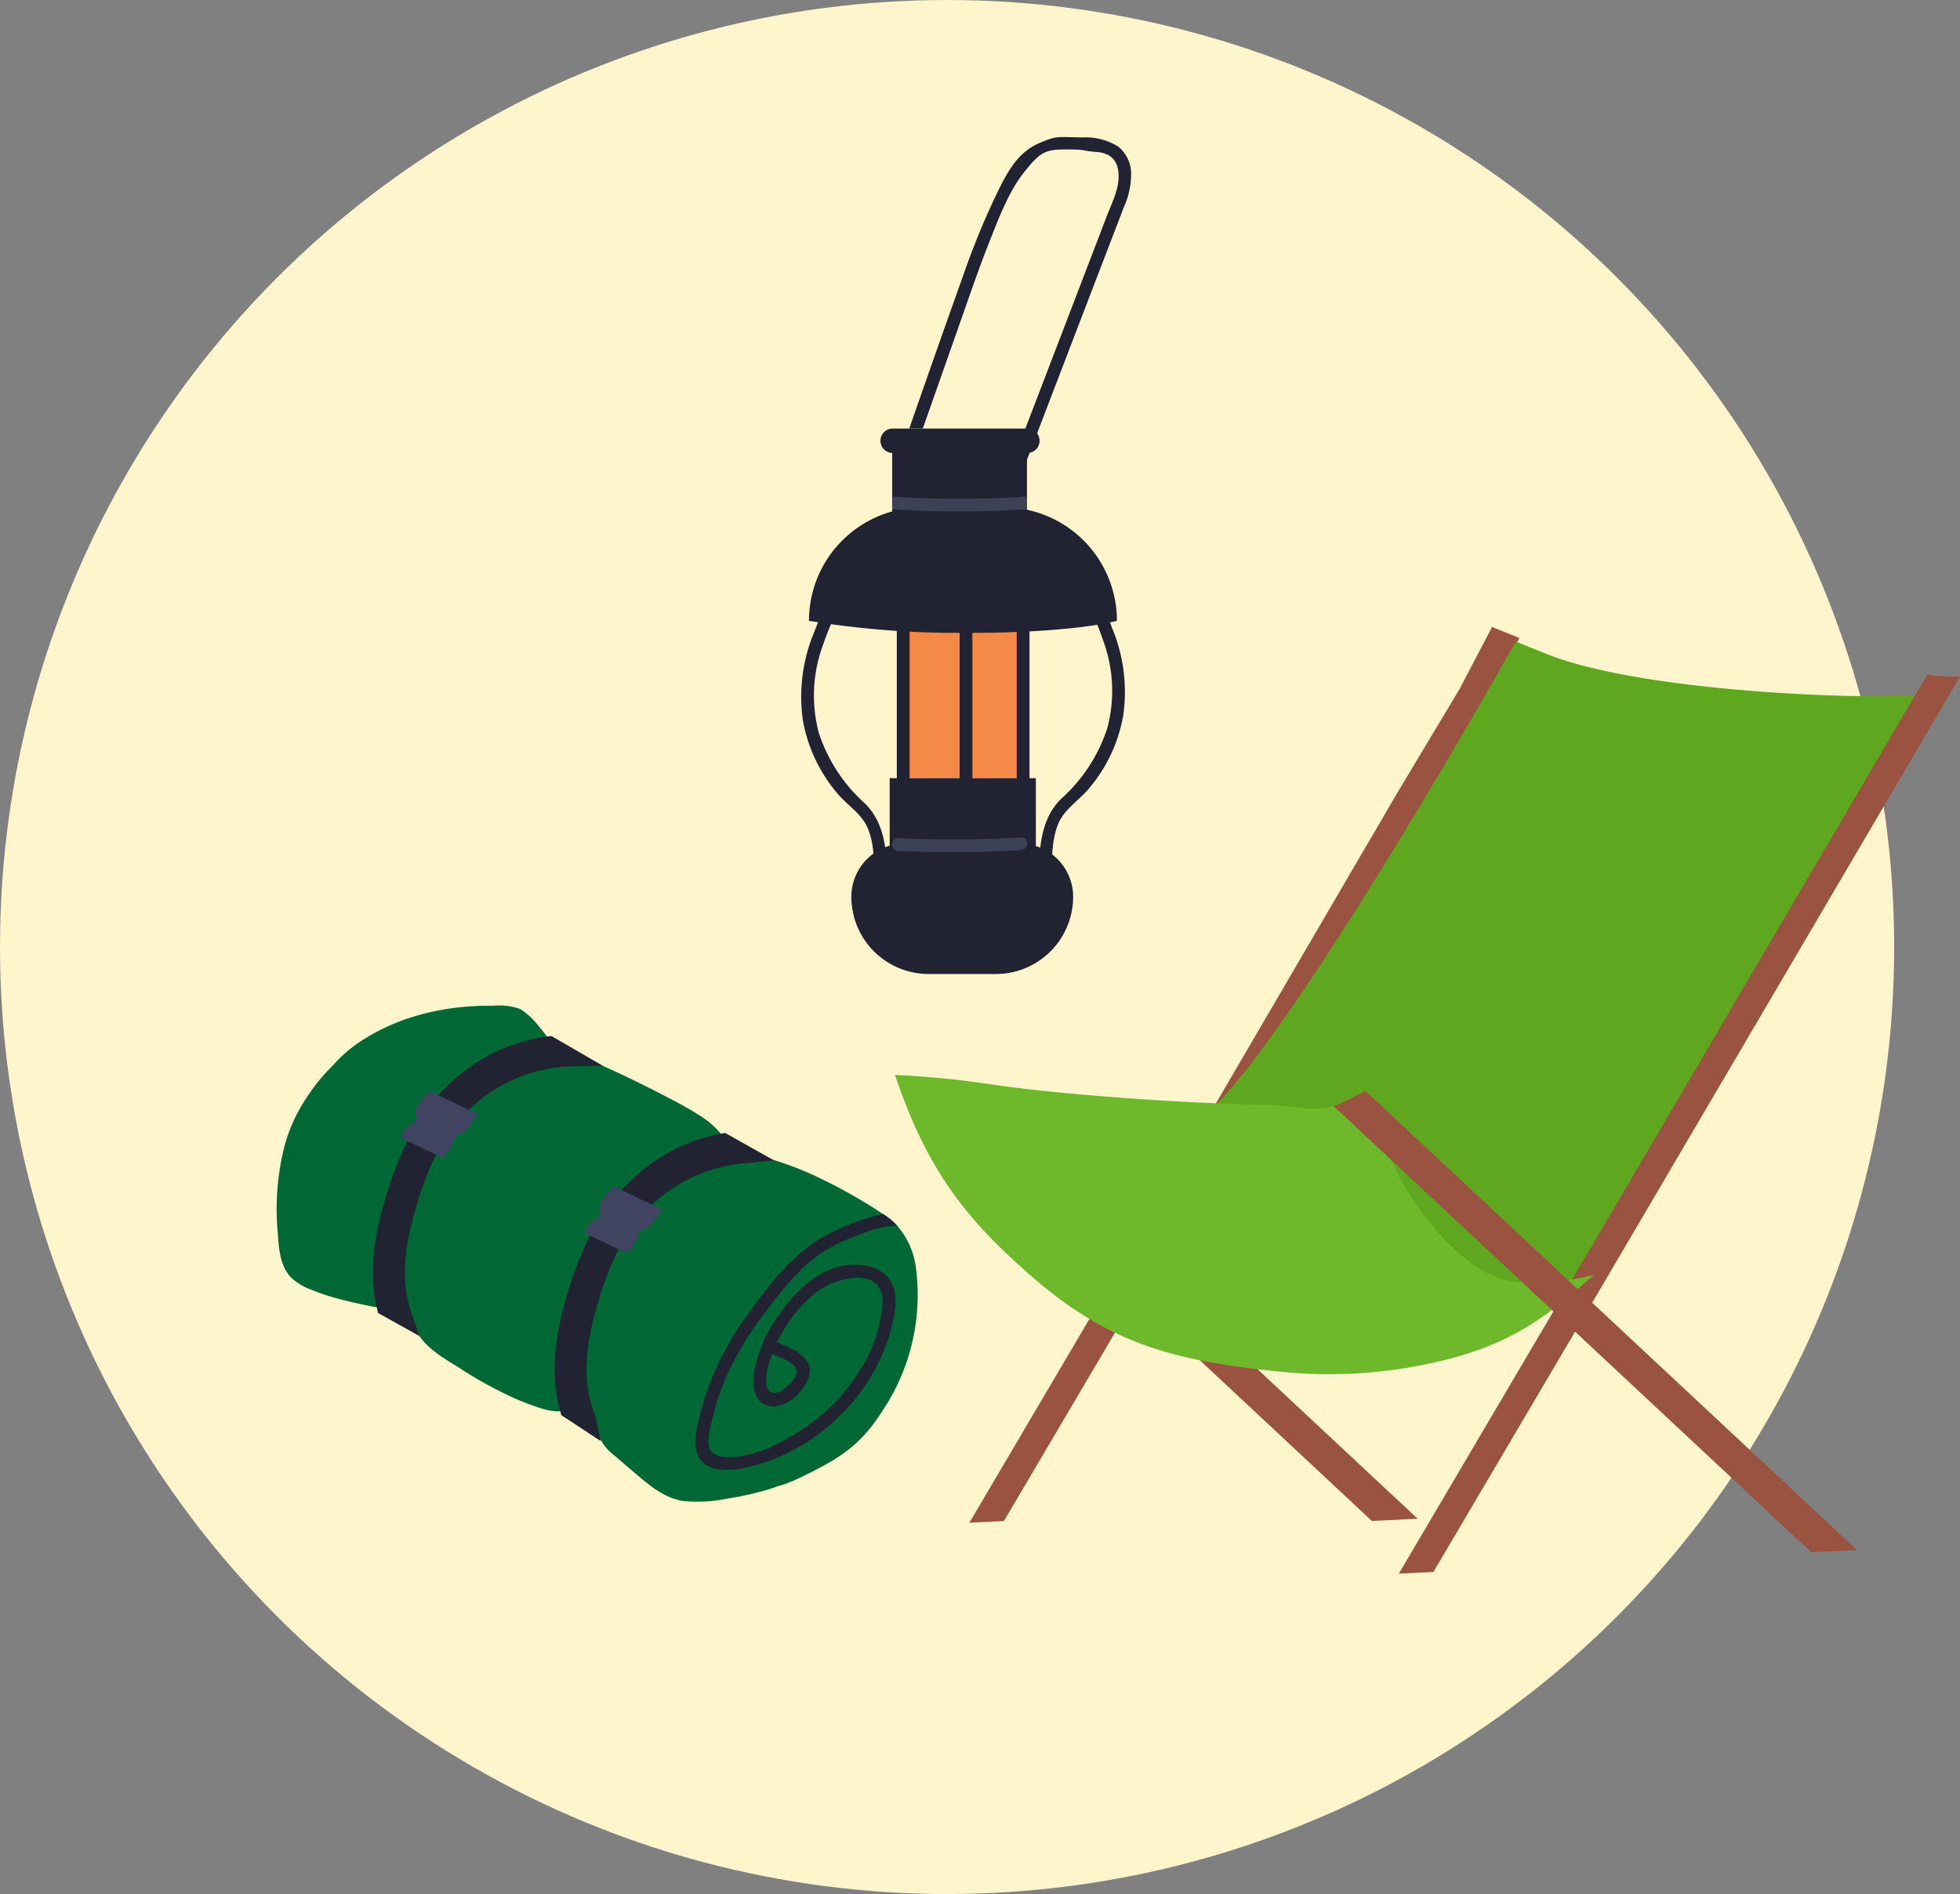
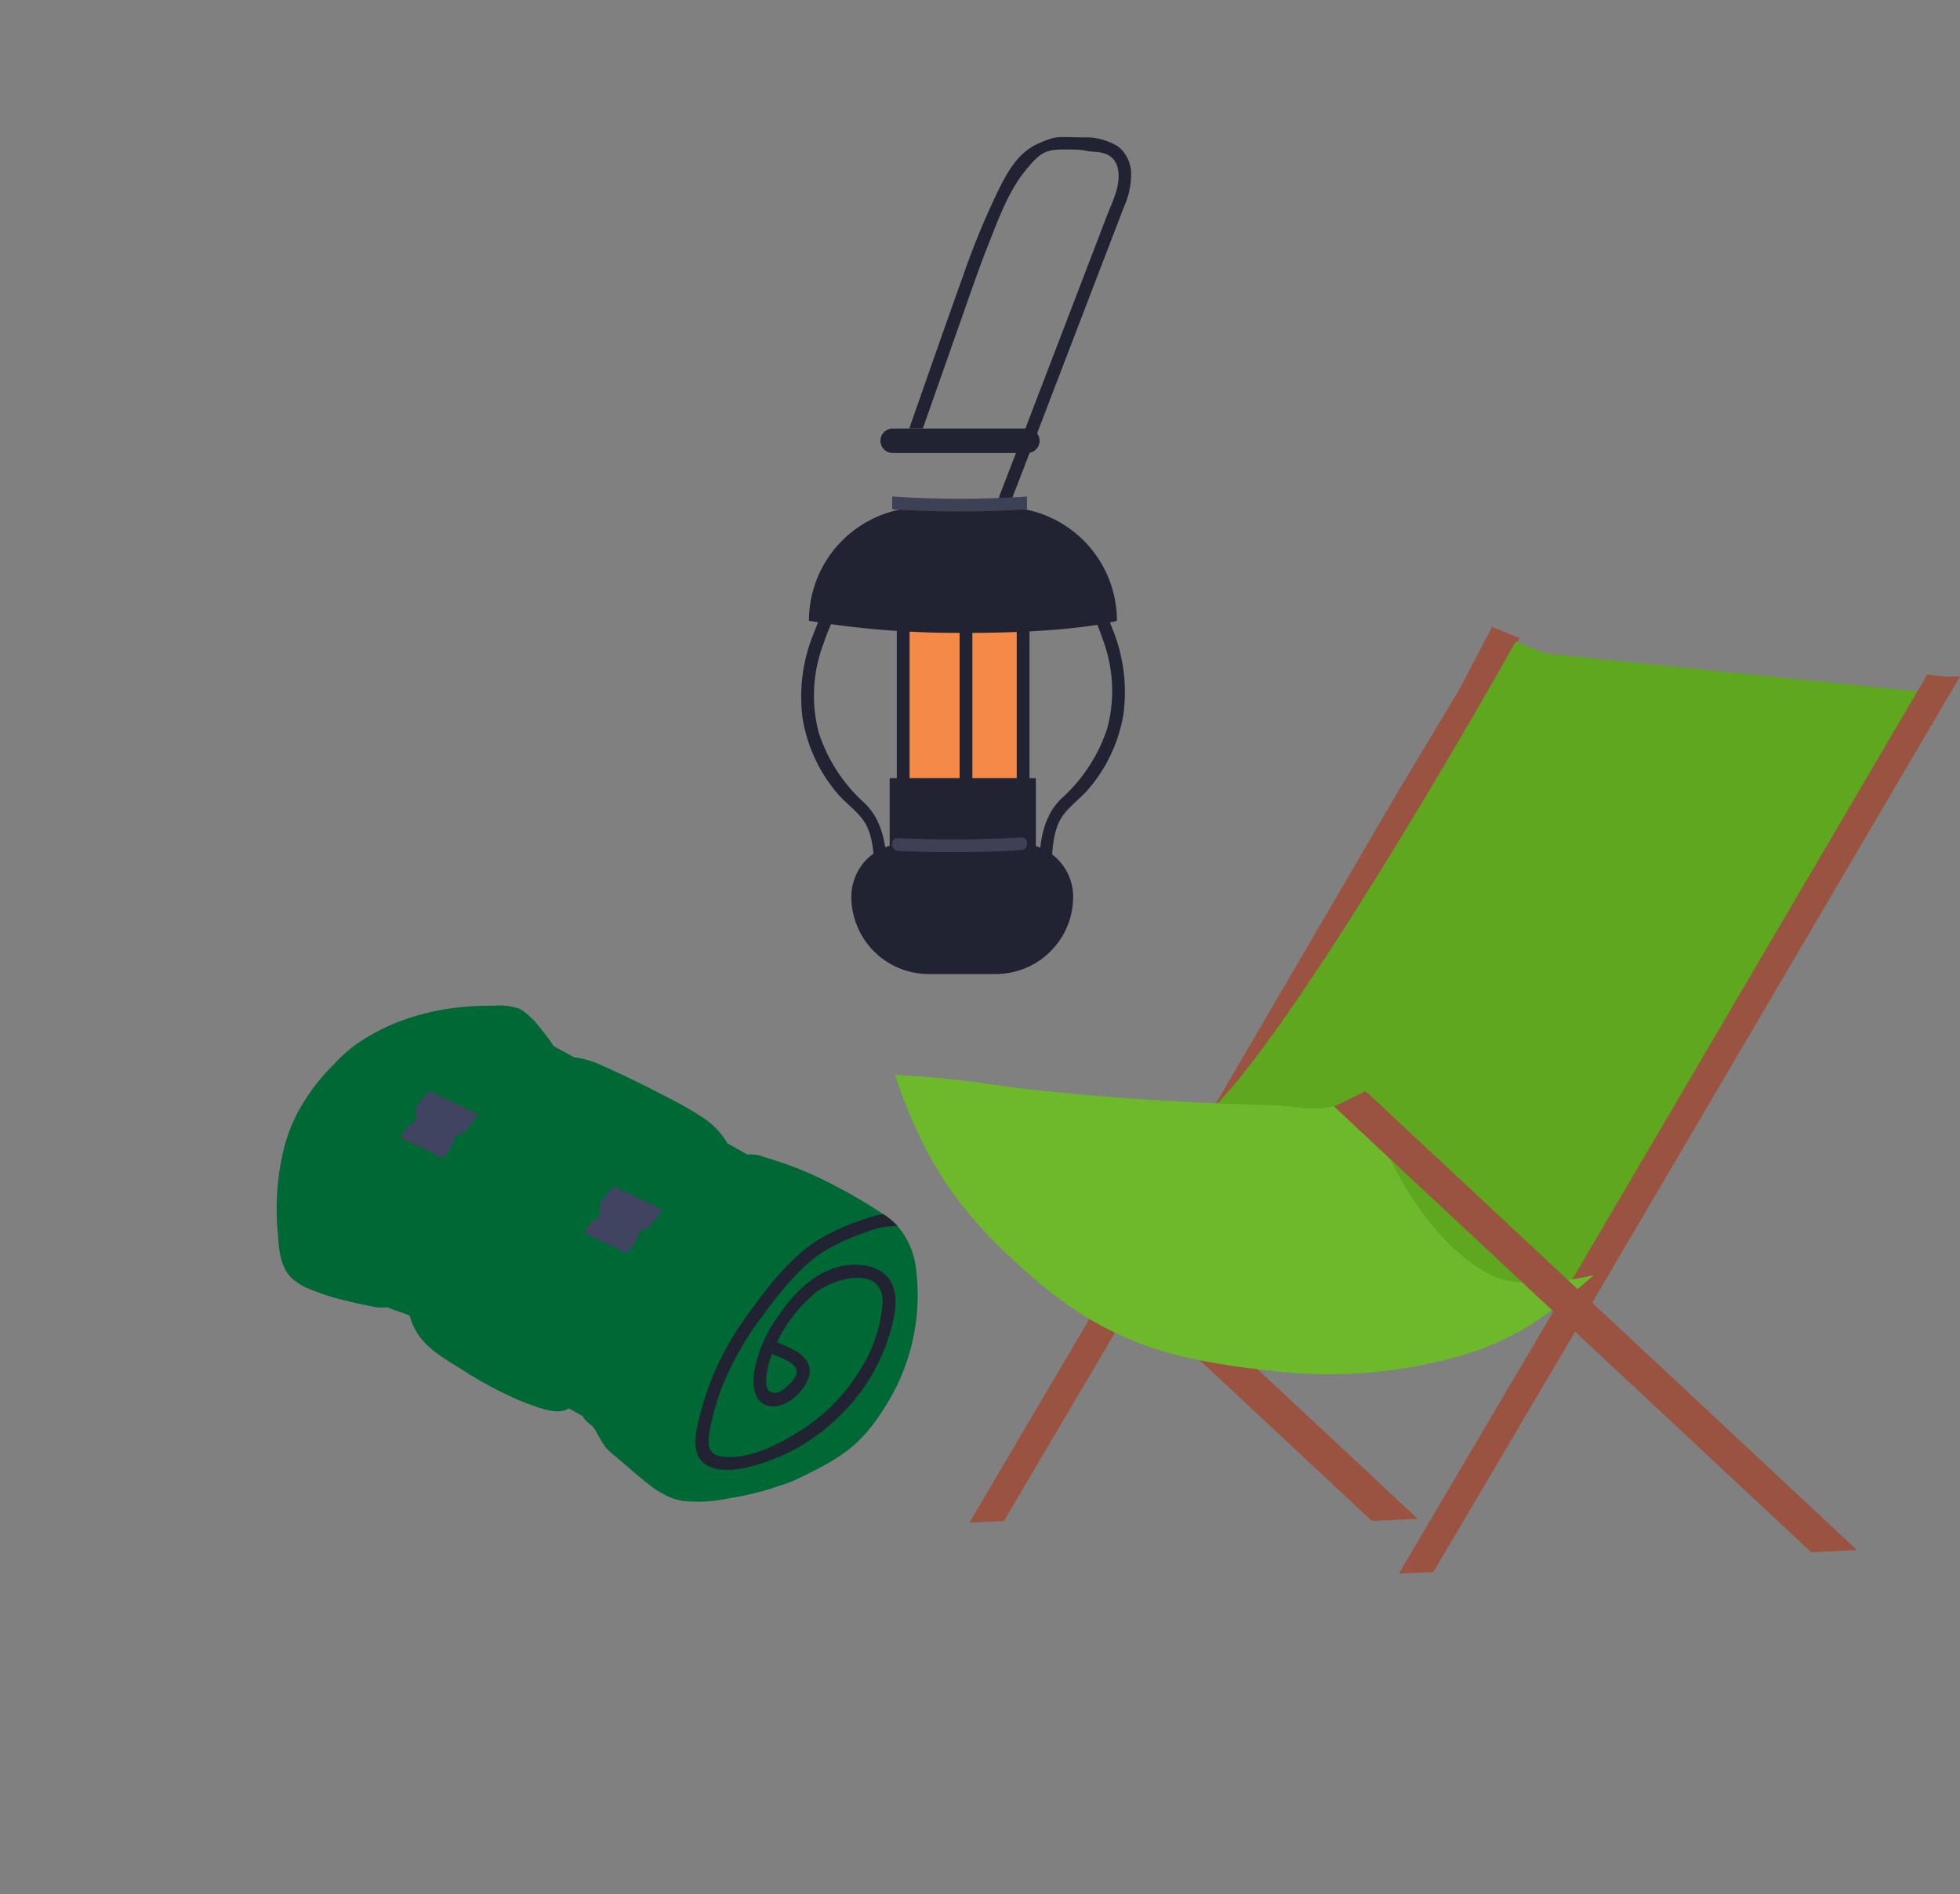
<svg xmlns="http://www.w3.org/2000/svg" width="248.34" height="240" viewBox="0 0 248.34 240">
  <rect x="0" y="0" width="248.34" height="240" fill="#808080" stroke="none" />
  <g transform="translate(-292 -9185.09)">
-     <circle cx="120" cy="120" r="120" transform="translate(292 9185.09)" fill="#fff5cc" />
    <g transform="translate(-754.741 6798.991)">
      <path d="M1336,2752.049l-2.522-2.354-17.046-15.923c-1.053.917-2.128,1.807-3.2,2.7l17.759,16.591,2.522,2.354,32.993,30.823,5.8-.279Z" transform="translate(-145.946 -207.418)" fill="#995340" />
      <path d="M1401.567,2579.049l-43.056,74.11-.569.973-1.974,3.35-19.728,33.46-4.377.213,21.222-36.017,1.974-3.35,1.408-2.411,29.654-50.77,7.868-13.119a.261.261,0,0,1,.021-.038l4.078-7.8C1399.4,2578.192,1400.545,2578.65,1401.567,2579.049Z" transform="translate(-162.299 -112.108)" fill="#995340" />
-       <path d="M1434.806,2576.781c-1.016-.414-2.163-.857-3.479-1.4-.081-.035-.162-.068-.246-.1-1.125,2.1-27.1,48.065-38.441,59.2-2,1.965-3.647,4.434-5.6,6.6a67.477,67.477,0,0,1,4.075,6.811c.71,1.316,1.37,2.581,2.045,3.782,2.654,4.711,5.521,8.439,12.235,10.532,10.306,3.218,26.559.8,34.228-6.088,4.156-3.733,31.374-52.9,44.92-74.247C1479.867,2582.82,1447.826,2582.093,1434.806,2576.781Z" transform="translate(-192.297 -107.892)" fill="#5fa71f" />
+       <path d="M1434.806,2576.781c-1.016-.414-2.163-.857-3.479-1.4-.081-.035-.162-.068-.246-.1-1.125,2.1-27.1,48.065-38.441,59.2-2,1.965-3.647,4.434-5.6,6.6a67.477,67.477,0,0,1,4.075,6.811c.71,1.316,1.37,2.581,2.045,3.782,2.654,4.711,5.521,8.439,12.235,10.532,10.306,3.218,26.559.8,34.228-6.088,4.156-3.733,31.374-52.9,44.92-74.247Z" transform="translate(-192.297 -107.892)" fill="#5fa71f" />
      <path d="M1536.724,2586.752l-45.022,76.656-1.974,3.35L1470,2700.217l-4.378.213,21.222-36.016,1.974-3.35,43.749-74.552.046-.03a18.29,18.29,0,0,0,2.749.273C1535.821,2586.752,1536.274,2586.75,1536.724,2586.752Z" transform="translate(-241.643 -114.926)" fill="#995340" />
      <path d="M1379.2,2748.863c-3.722.257-6.889.9-10.167-.9-9.59-5.269-15.129-19.9-15.174-23.063-5.3,3.5-8.206,1.878-12.308,1.79-9.383-.2-20.245-.885-29.58-1.888-6.885-.74-8.429-1.394-17.949-1.938,4.126,12.256,9.15,18.417,17.3,25.525,10.063,8.783,18.49,10.753,31.6,12.1a60.562,60.562,0,0,0,21.443-1.666c8.271-2.158,12.615-5.653,17.939-10.36l.275-.247A25.993,25.993,0,0,1,1379.2,2748.863Z" transform="translate(-133.885 -200.568)" fill="#6eb92b" />
      <path d="M1509.835,2786.535l-5.8.279-32.993-30.823-2.522-2.354-24.934-23.295.029-.052c.895-.363,3.521-1.693,3.942-1.926l23.453,21.907,2.522,2.354Z" transform="translate(-227.806 -204.023)" fill="#995340" />
      <g transform="translate(1148.233 2403.468)">
        <path d="M1270.119,2576.482a20.5,20.5,0,0,1-5.844-8.957,18.428,18.428,0,0,1,.585-11.248,27.618,27.618,0,0,1,6.238-10.369c.744-.731-.4-1.875-1.144-1.144a29.194,29.194,0,0,0-6.239,9.972,21.13,21.13,0,0,0-1.465,11.145,19.542,19.542,0,0,0,4.384,9.34c1.149,1.374,2.928,2.5,3.719,4.13.948,1.951.947,4.581.992,6.7a.81.81,0,0,0,1.618,0C1272.889,2582.614,1272.69,2579.007,1270.119,2576.482Z" transform="translate(-1262.024 -2492.049)" fill="#212332" />
        <path d="M1345.835,2574.9a20.5,20.5,0,0,0,5.844-8.957,18.426,18.426,0,0,0-.585-11.248,27.61,27.61,0,0,0-6.238-10.369c-.744-.731.4-1.875,1.144-1.144a29.194,29.194,0,0,1,6.239,9.972,21.133,21.133,0,0,1,1.465,11.145,19.542,19.542,0,0,1-4.384,9.341c-1.149,1.373-2.928,2.5-3.719,4.13-.948,1.95-.947,4.581-.992,6.7a.81.81,0,0,1-1.618,0C1343.065,2581.032,1343.264,2577.426,1345.835,2574.9Z" transform="translate(-1312.868 -2491.056)" fill="#212332" />
        <rect width="16.723" height="26.972" transform="translate(12.178 54.262)" fill="#f58a48" />
        <path d="M1309.661,2552.834v.423q-2.928-.216-5.86-.277a.887.887,0,0,0-1.114-.02q-3.3-.038-6.6.118a.809.809,0,0,0-1.616.026v.451a.912.912,0,0,0,0,.831v29.737a.81.81,0,0,0,1.618,0V2554.7q3.169-.148,6.339-.121v30a.81.81,0,0,0,1.618,0V2554.6q2.811.066,5.619.272v28.978a.81.81,0,0,0,1.619,0v-31.019A.81.81,0,0,0,1309.661,2552.834Z" transform="translate(-1282.334 -2496.773)" fill="#212332" />
-         <rect width="17.082" height="12.113" transform="translate(11.549 38.821)" fill="#212332" />
        <rect width="18.521" height="9.35" transform="translate(11.234 81.235)" fill="#212332" />
        <path d="M6.731,0H21.366A6.731,6.731,0,0,1,28.1,6.731v0a9.79,9.79,0,0,1-9.79,9.79H9.79A9.79,9.79,0,0,1,0,6.731v0A6.731,6.731,0,0,1,6.731,0Z" transform="translate(6.379 89.529)" fill="#212332" />
        <path d="M1289.364,2529.563h-10.25a14.386,14.386,0,0,0-14.385,14.385h0a115.541,115.541,0,0,0,18.791,1.528c14.745.09,20.229-1.528,20.229-1.528h0A14.385,14.385,0,0,0,1289.364,2529.563Z" transform="translate(-1263.723 -2482.651)" fill="#212332" />
        <path d="M1307.688,2505.841h-17.06a1.55,1.55,0,0,1-1.551-1.551h0a1.551,1.551,0,0,1,1.551-1.551h17.06a1.551,1.551,0,0,1,1.551,1.551h0A1.551,1.551,0,0,1,1307.688,2505.841Z" transform="translate(-1279.012 -2465.807)" fill="#212332" />
        <path d="M1326.057,2412.4c-.693,1.831-1.4,3.655-2.1,5.483l-4.4,11.466q-2.233,5.834-4.469,11.663-.469,1.23-.941,2.457c-1.063,2.772-1.212,3.126-2.275,5.9-.37.965-1.934.544-1.561-.429l2.1-5.437,1.189-3.1,4.591-11.976q1.91-4.985,3.822-9.972l1.91-4.984c.591-1.538,1.454-3.218,1.491-4.9.049-1.969-.863-3.08-2.8-3.215-1.645-.113-1.343-.283-2.991-.31-3.3-.051-3.881,0-6.131,2.813-2.012,2.522-3.242,5.848-4.421,8.812-1.305,3.278-2.446,6.619-3.617,9.945q-2.423,6.894-4.847,13.783h-1.718c2.263-6.465,4.518-12.931,6.83-19.377a99.952,99.952,0,0,1,4.124-10.112c1.284-2.64,2.627-5.426,5.468-6.654,2.236-.966,2.217-.8,5.5-.742a7.812,7.812,0,0,1,4.569,1.168,4.493,4.493,0,0,1,1.616,3.132A10.188,10.188,0,0,1,1326.057,2412.4Z" transform="translate(-1285.176 -2403.468)" fill="#212332" />
        <path d="M1293.065,2525.9v1.616a129.82,129.82,0,0,0,17.082,0v-1.61A128.941,128.941,0,0,1,1293.065,2525.9Z" transform="translate(-1281.516 -2480.354)" fill="#3d4156" />
        <path d="M1309.362,2641.983a146.949,146.949,0,0,1-15.556.1c-1.041-.048-1.039,1.57,0,1.618a146.949,146.949,0,0,0,15.556-.1C1310.4,2643.54,1310.4,2641.921,1309.362,2641.983Z" transform="translate(-1281.492 -2553.246)" fill="#3d4156" />
      </g>
      <g transform="translate(1081.817 2513.544)">
        <path d="M1157.778,2750.324c-3.034,4.863-5.7,6.419-10.929,8.942-.024.01-.051.024-.078.035a14.211,14.211,0,0,1-2.533.93c-.267.108-.539.205-.814.294a37.878,37.878,0,0,1-5.462,1.254,18.652,18.652,0,0,1-5.619.318,7.121,7.121,0,0,1-1.678-.464,11.315,11.315,0,0,1-2.662-1.594c-1.4-1.082-2.721-2.273-4.07-3.42-.251-.213-.5-.424-.758-.636-1.106-.934-1.376-1.879-2.155-3.1-.283-.445-1.338-1-1.389-1.517-.569-.315-1.149-.639-1.734-.965-.021-.014-.043-.024-.068-.038-1.362.863-3.566,0-4.968-.512-.569-.208-1.109-.421-1.627-.639a51.441,51.441,0,0,1-7.3-3.989l-.656-.4c-2.552-1.575-4.81-3.115-5.622-6.2-.645-.359-2.24-.752-2.823-1.076a6.039,6.039,0,0,1-1.937-.1c-1.025-.208-2.047-.423-3.061-.669q-.526-.129-1.052-.267a27.149,27.149,0,0,1-3.547-1.171,7.327,7.327,0,0,1-2.668-1.616l-.051-.057c-1.3-1.464-1.445-3.574-1.572-5.435a32.539,32.539,0,0,1,.609-10.128,20.606,20.606,0,0,1,3.018-7.1,24.331,24.331,0,0,1,3.412-4.173,17.738,17.738,0,0,1,2.954-2.651,26.291,26.291,0,0,1,8.1-3.722,31.506,31.506,0,0,1,5.327-.963,36.175,36.175,0,0,1,3.868-.153,7.913,7.913,0,0,1,3.4.4,9.49,9.49,0,0,1,2.459,2.3c.143.164.281.329.416.5a21.556,21.556,0,0,1,1.368,1.9h0c.779.424,1.61.88,2.484,1.362l.105.057a11.9,11.9,0,0,1,3.762,1.143q.567.255,1.133.512,2.727,1.246,5.4,2.625c1.119.574,2.255,1.146,3.366,1.761.788.432,1.564.888,2.317,1.379a10.2,10.2,0,0,1,3.472,3.487.672.672,0,0,0,.059.035q1.137.643,2.252,1.27l.221.125c.024,0,.048-.01.073-.014a4.5,4.5,0,0,1,1.955.294l.421.129c.644.2,1.289.4,1.928.617a40.2,40.2,0,0,1,4.456,1.8c1.152.542,2.3,1.127,3.428,1.743,1.691.919,3.345,1.915,4.933,2.975.078.049.153.1.232.151a8.482,8.482,0,0,1,1.578,1.365,9.871,9.871,0,0,1,2.325,5.19A26.342,26.342,0,0,1,1157.778,2750.324Z" transform="translate(-1080.817 -2699.341)" fill="#006835" />
        <g transform="translate(12.193 3.833)">
-           <path d="M1142.68,2713.4l-6.49-3.758-.387.049a22.11,22.11,0,0,0-12.426,5.93c-4.643,4.2-6.83,10-8.215,14.577-1.646,5.443-1.993,10.03-1.061,14.022l.123.526.473.261c.432.238.884.489,1.352.75l3.41,1.9-1.037-3c-1.113-3.218-1.039-7.222.219-11.9,1.113-4.132,2.846-9.355,6.4-13.1a19.862,19.862,0,0,1,10.925-5.894,18.8,18.8,0,0,1,3-.271Z" transform="translate(-1113.591 -2709.643)" fill="#212332" />
-           <path d="M1199.691,2744.145q-1.114-.626-2.249-1.269l-.374-.211-.424.071a21.986,21.986,0,0,0-11.4,5.849c-4.646,4.2-6.833,10-8.218,14.581-1.746,5.784-2.03,10.616-.867,14.771l.136.487,5,3.287-.743-3.393c-1.4-3.391-1.412-7.514-.044-12.6,1.11-4.13,2.84-9.352,6.395-13.1a19.869,19.869,0,0,1,10.929-5.9,18.494,18.494,0,0,1,1.915-.23l3.5-.35Z" transform="translate(-1152.442 -2730.38)" fill="#212332" />
-         </g>
+           </g>
        <path d="M1244.094,2776.727c-4.469-.273-7.968,3.1-10.274,6.546a16.919,16.919,0,0,0-3,7.056c-.24,1.823-.032,4.2,2.293,4.324,1.952.1,4.14-1.98,4.644-3.785.691-2.473-2.182-3.56-3.978-4.291a.622.622,0,0,0-.076-.021,18.3,18.3,0,0,1,4.866-6.277c2.417-1.92,8.634-3.6,8.526,1.281a18.555,18.555,0,0,1-3.18,8.982,23.309,23.309,0,0,1-6.88,6.959c-2.738,1.8-6.4,3.736-9.772,3.576-1.27-.059-2.185-.469-2.228-1.845a11.771,11.771,0,0,1,.423-2.764,29.05,29.05,0,0,1,1.427-4.612,39.16,39.16,0,0,1,4.976-8.642c2.182-2.94,4.766-6.3,7.9-8.267a26.052,26.052,0,0,1,5.128-2.311,9.882,9.882,0,0,1,4.089-.823,8.484,8.484,0,0,0-1.578-1.365c-.078-.051-.154-.1-.232-.151a10.943,10.943,0,0,0-1.276.294,30.3,30.3,0,0,0-6.371,2.616c-3.916,2.222-7,6.3-9.583,9.912a36.244,36.244,0,0,0-5.839,12.062c-.437,1.726-1.241,4.3-.262,5.974,1.022,1.745,3.62,1.675,5.338,1.4a24.411,24.411,0,0,0,11.946-6.193,24.065,24.065,0,0,0,6.948-11.156c.5-1.789.99-3.884.359-5.7C1247.776,2777.63,1245.961,2776.843,1244.094,2776.727Zm-7.9,13.713c-.11.758-1.054,1.586-1.624,2.031-1.039.814-2.179.609-2.233-.782a8.707,8.707,0,0,1,.48-2.91c.084-.265.178-.531.278-.8a.831.831,0,0,0,.253.161C1234.182,2788.476,1236.377,2789.177,1236.194,2790.439Z" transform="translate(-1170.335 -2743.898)" fill="#212332" />
        <g transform="translate(15.65 10.811)">
          <path d="M1189.286,2760.844l-.2.214a11.251,11.251,0,0,0-.935,1.126l-.079.109a2.066,2.066,0,0,0-.551,1.367,2.005,2.005,0,0,0,.06.337.685.685,0,0,1,.031.289c-.055.33-.25.473-.619.718a3.459,3.459,0,0,0-.618.486,3.77,3.77,0,0,0-.587.886l-.193.371,5.378,2.569.343-.423c.1-.123.2-.246.3-.372a3.913,3.913,0,0,0,.765-1.5.884.884,0,0,1,.17-.4.685.685,0,0,1,.249-.177l.2-.085a2.473,2.473,0,0,0,1.145-.8h0c.334-.431.652-.865,1.026-1.383l.283-.393Z" transform="translate(-1162.261 -2748.774)" fill="#404461" />
          <path d="M1126.372,2728.615a11.2,11.2,0,0,0-.935,1.126l-.079.109a1.674,1.674,0,0,0-.491,1.705.686.686,0,0,1,.032.289c-.055.33-.25.473-.62.719a3.441,3.441,0,0,0-.618.486,3.734,3.734,0,0,0-.587.885l-.193.372,5.377,2.568.343-.422c.1-.123.2-.247.3-.372a3.915,3.915,0,0,0,.765-1.5.893.893,0,0,1,.17-.4.68.68,0,0,1,.249-.177c.069-.031.135-.059.2-.086a2.469,2.469,0,0,0,1.145-.8h0c.335-.431.652-.865,1.026-1.383l.283-.393-6.164-2.945Z" transform="translate(-1122.881 -2728.4)" fill="#404461" />
        </g>
      </g>
    </g>
  </g>
</svg>